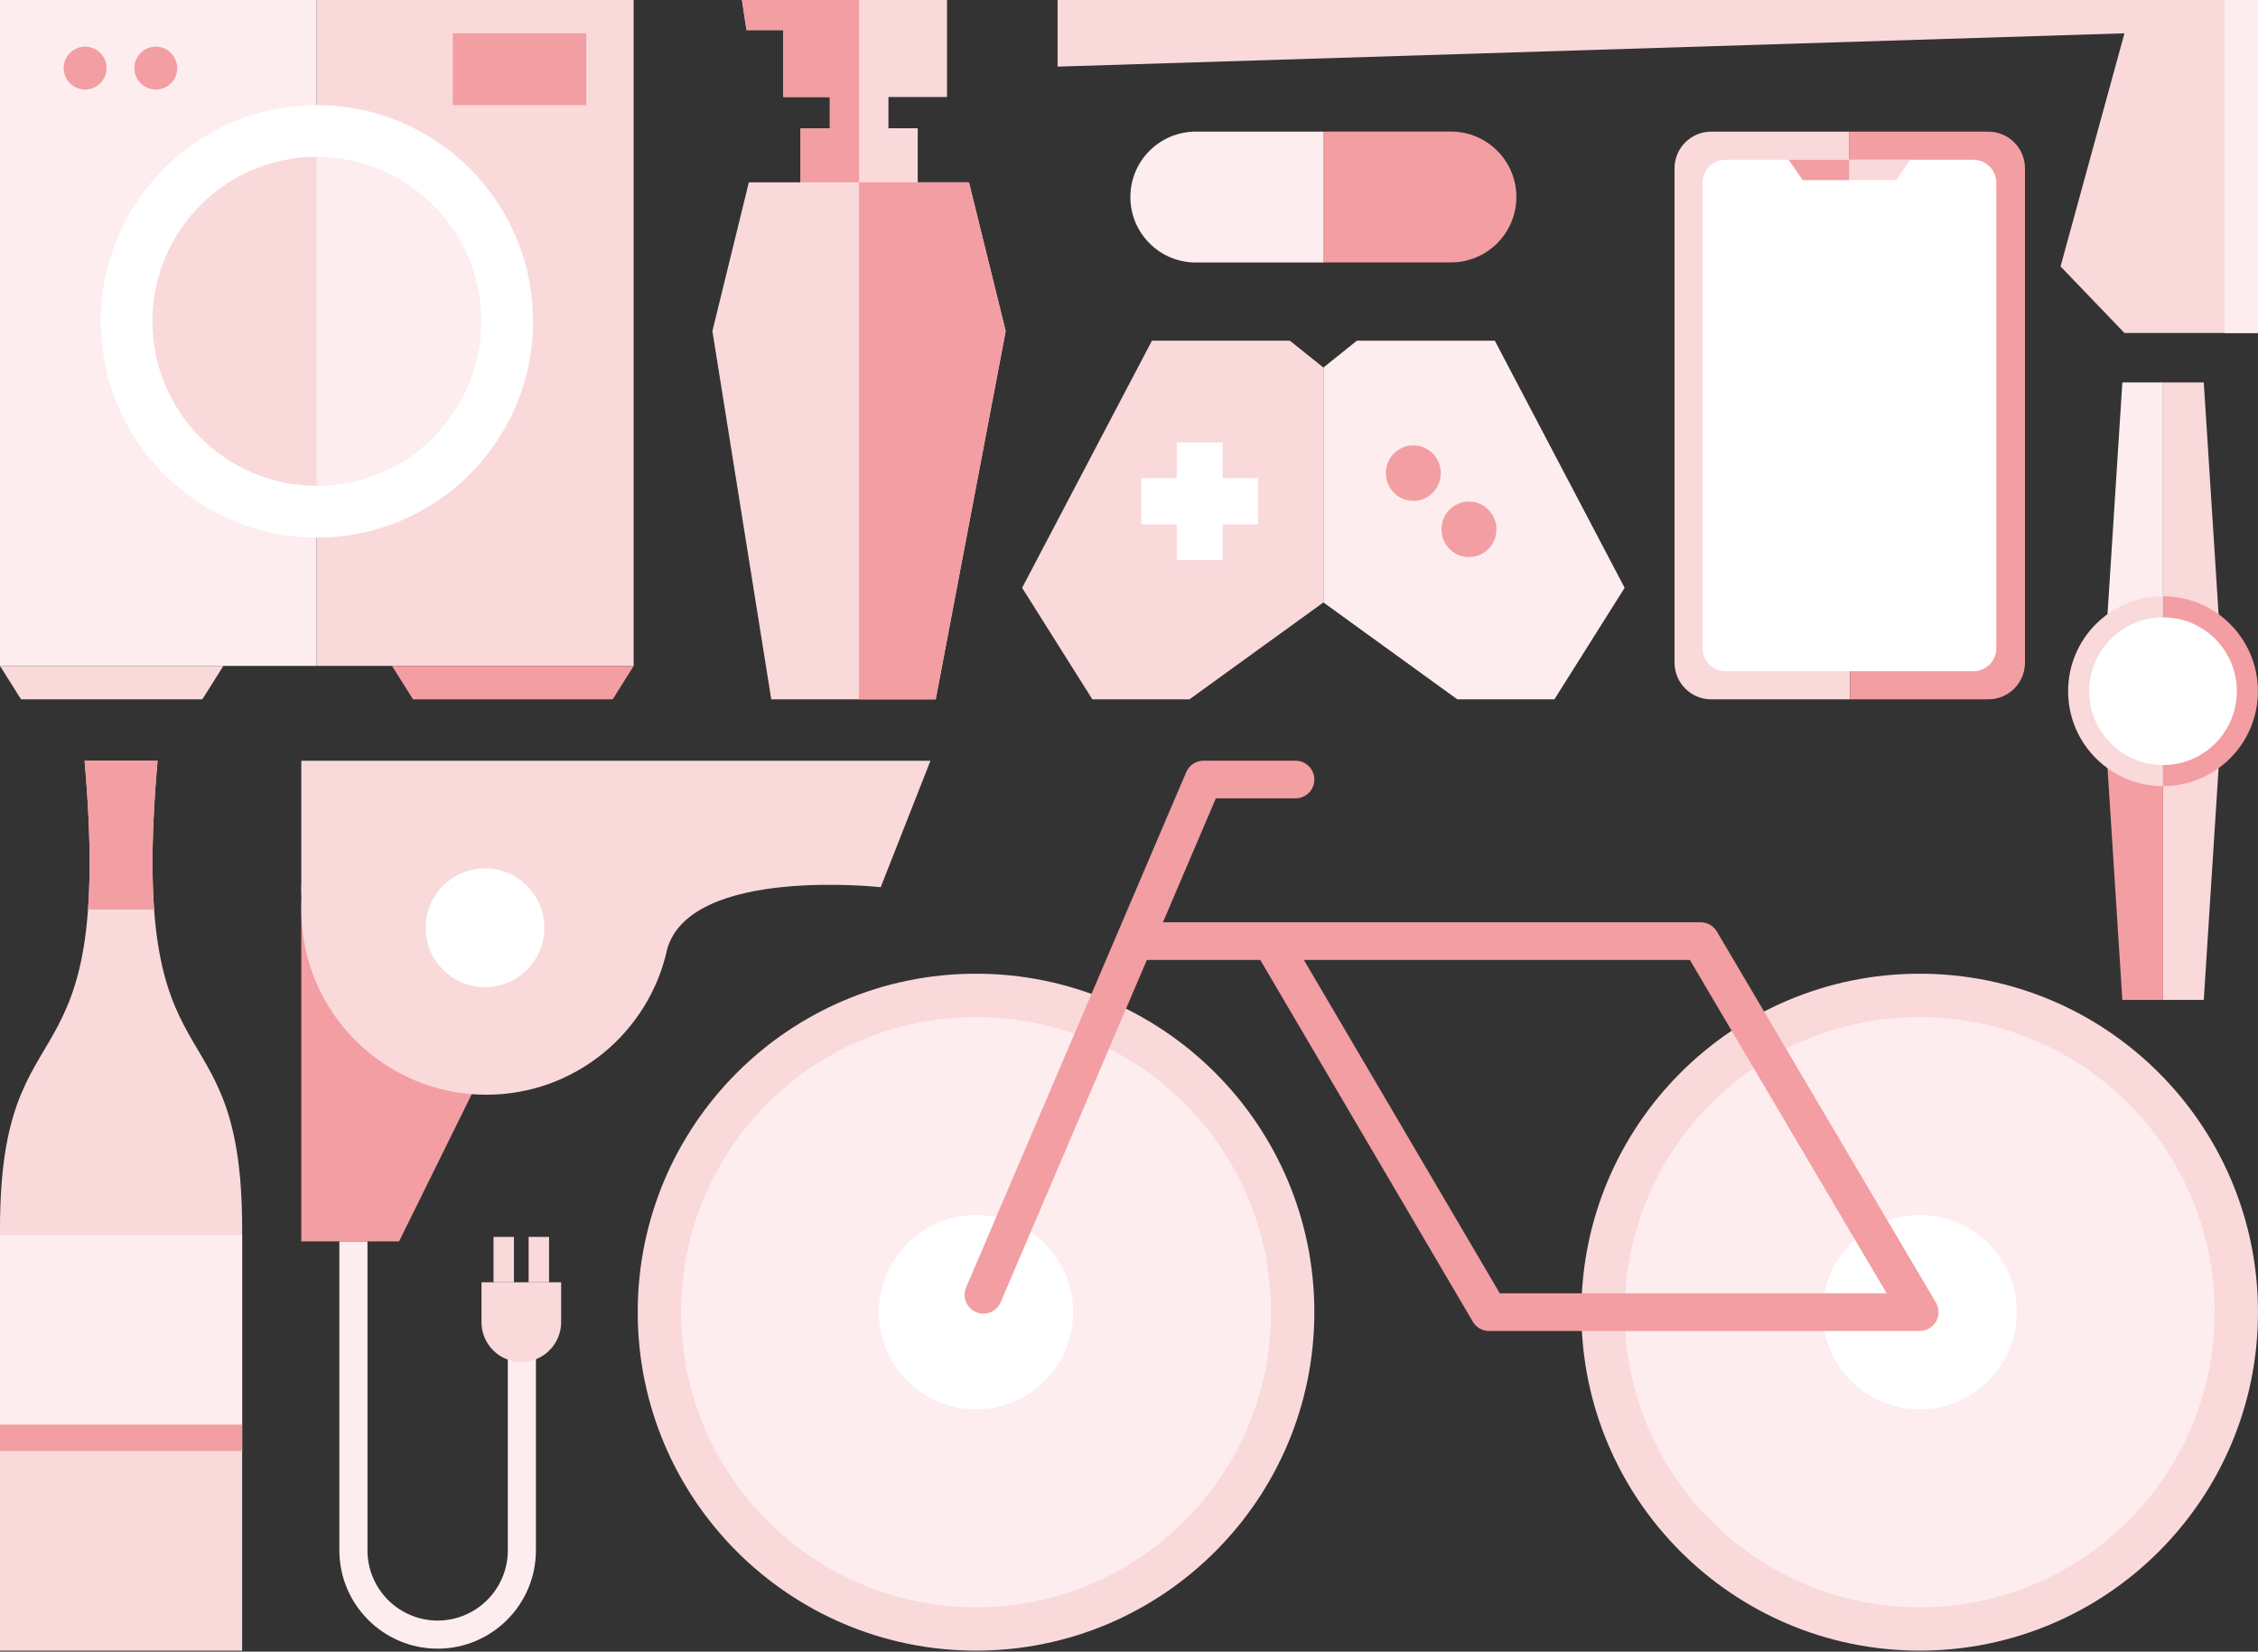
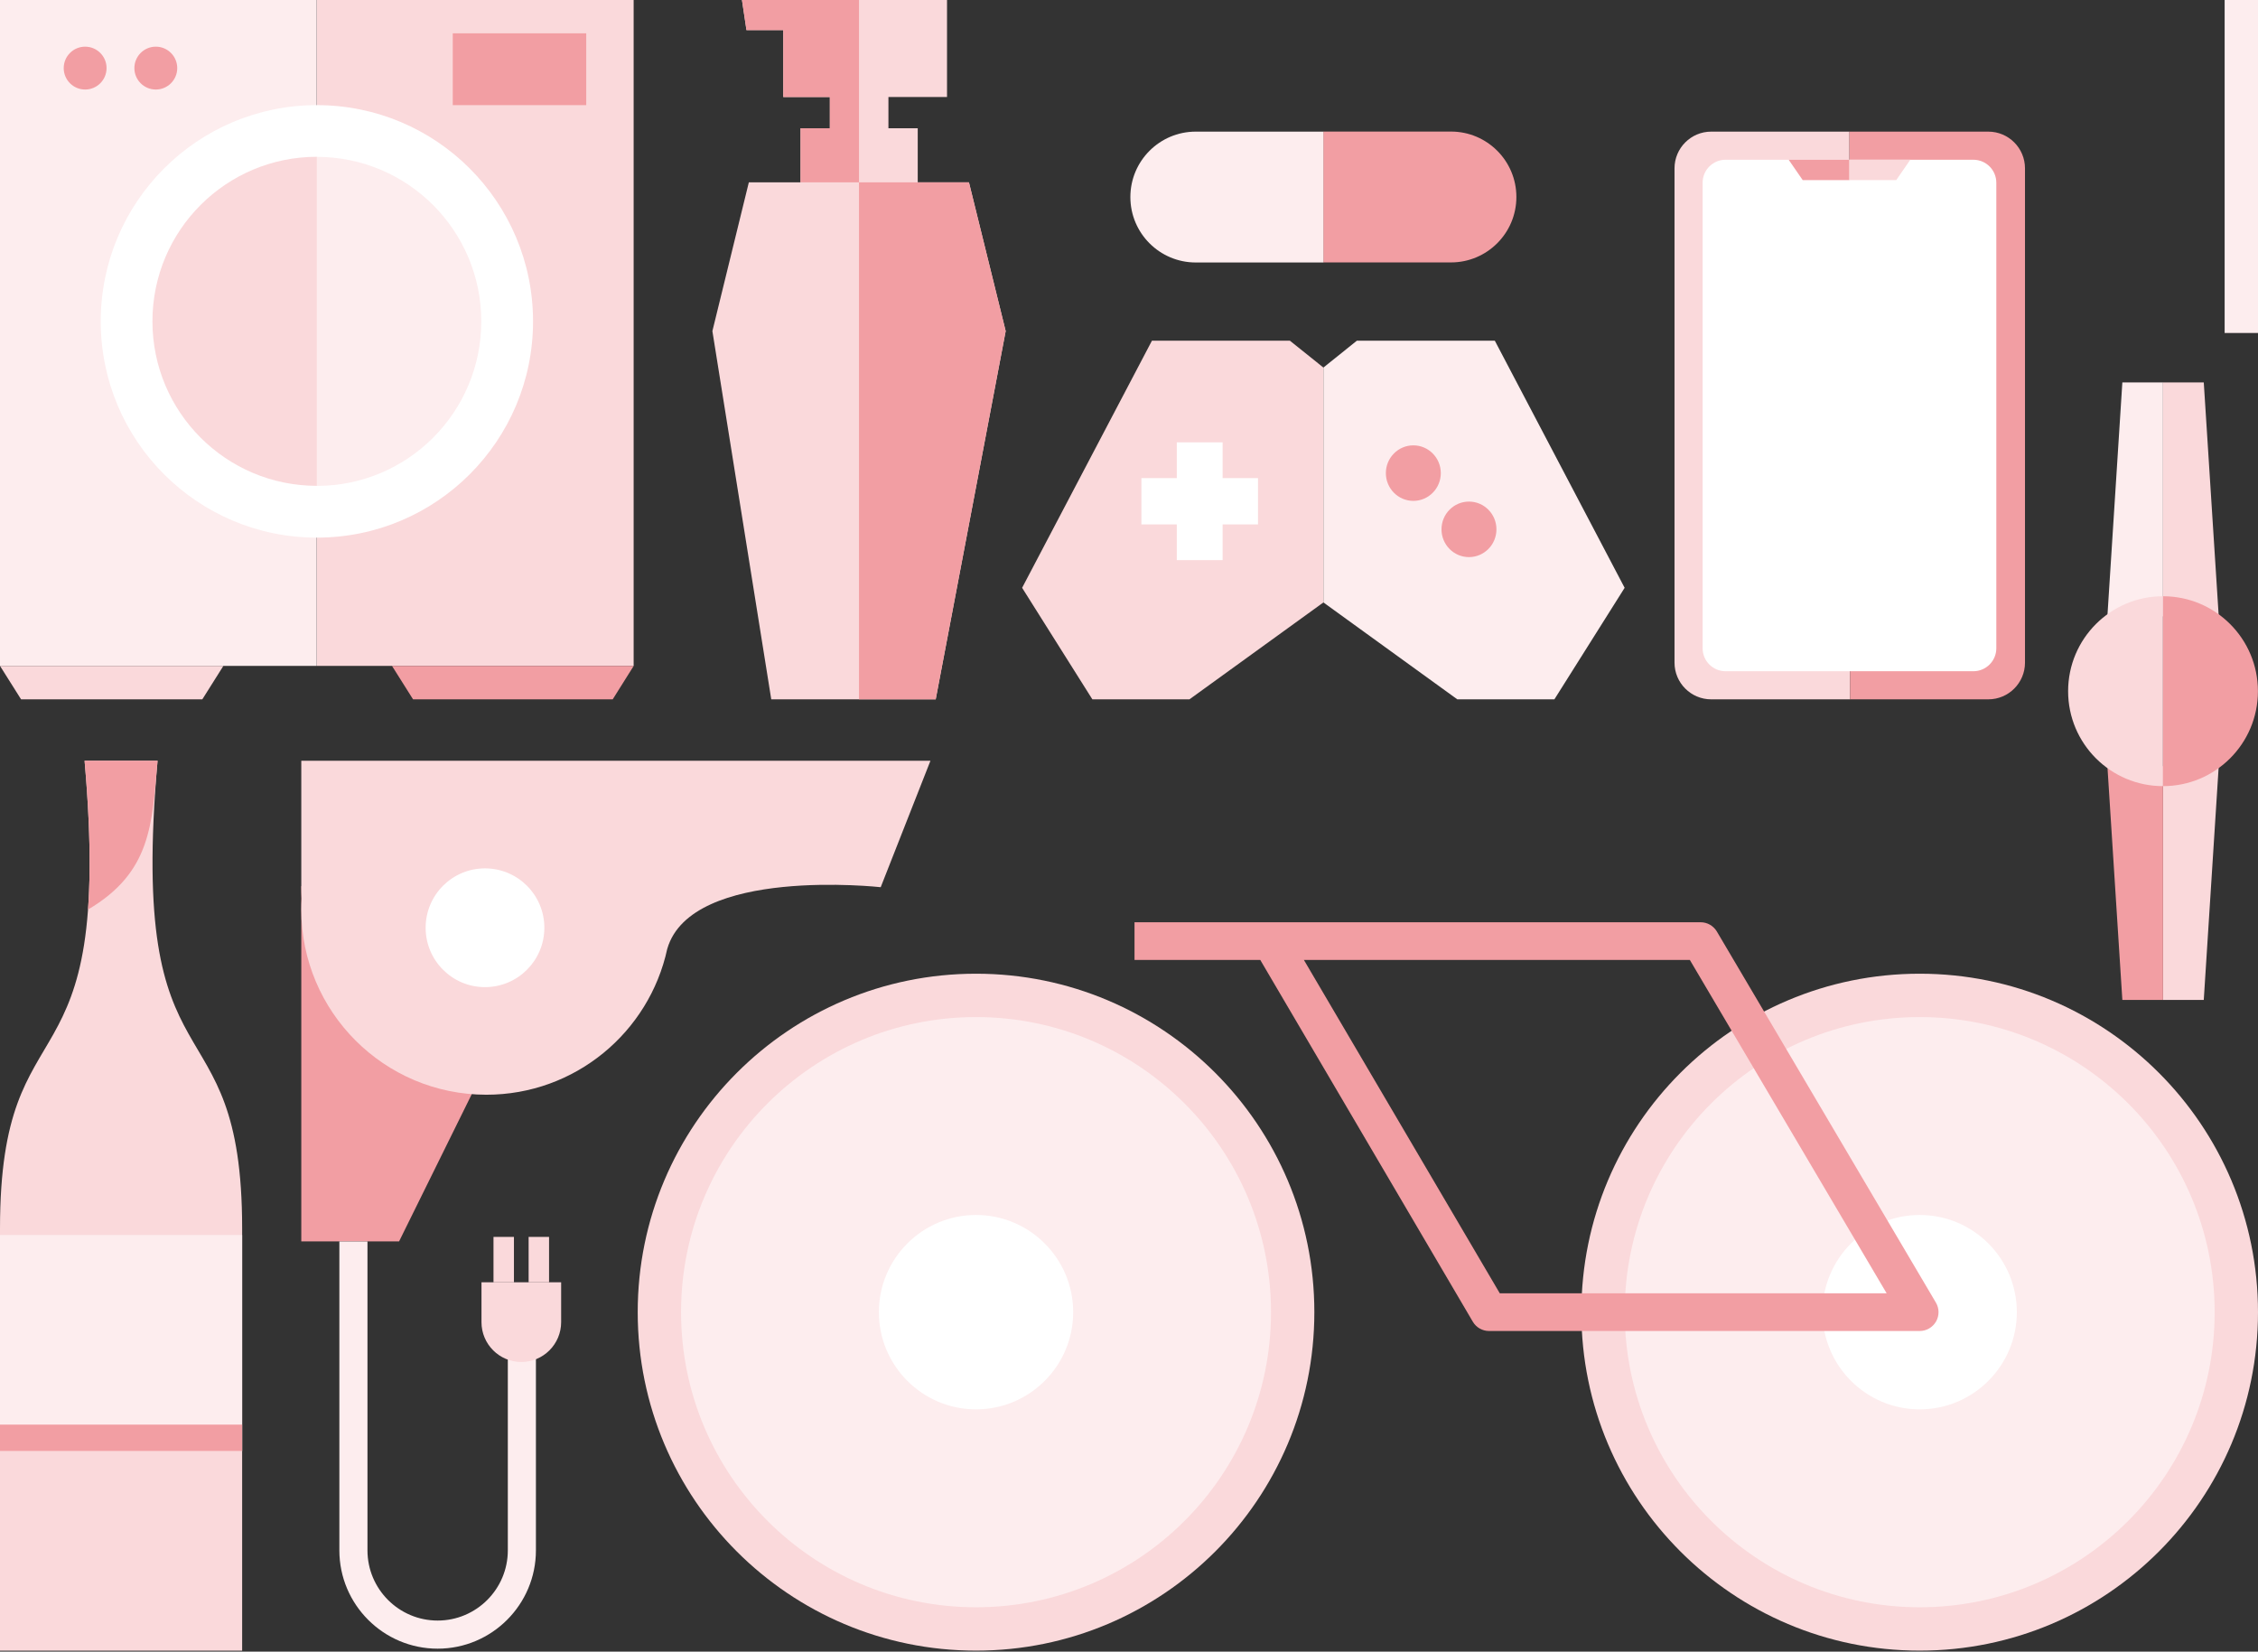
<svg xmlns="http://www.w3.org/2000/svg" width="350" height="256" viewBox="0 0 350 256" fill="none">
  <rect x="0" y="0" width="350" height="256" fill="#333333" stroke="none" />
  <g clip-path="url(#clip0_329_39838)">
    <path d="M335.278 59.28H328.974L326.654 95.522H335.278V59.28Z" fill="#FDEDEE" />
    <path d="M335.278 59.28H341.594L343.913 95.522H335.278V59.28Z" fill="#FAD9DB" />
    <path d="M335.278 154.988H341.594L343.913 118.746H335.278V154.988Z" fill="#FAD9DB" />
    <path d="M335.278 154.988H328.974L326.654 118.746H335.278V154.988Z" fill="#F29EA3" />
    <path d="M178.555 52.81L158.433 91.111L169.321 108.398H184.37L205.135 93.377V56.972L199.941 52.81H178.555Z" fill="#FAD9DB" />
    <path d="M231.704 52.81L251.826 91.111L240.937 108.398H225.889L205.135 93.377V56.972L210.318 52.81H231.704Z" fill="#FDEDEE" />
    <path d="M189.51 68.562H182.41V86.82H189.51V68.562Z" fill="white" />
    <path d="M194.997 81.286V74.107H176.922V81.286H194.997Z" fill="white" />
    <path d="M219.073 77.636C221.424 77.636 223.331 75.71 223.331 73.333C223.331 70.957 221.424 69.03 219.073 69.03C216.722 69.03 214.815 70.957 214.815 73.333C214.815 75.71 216.722 77.636 219.073 77.636Z" fill="#F29EA3" />
    <path d="M227.697 86.351C230.048 86.351 231.955 84.424 231.955 82.048C231.955 79.671 230.048 77.745 227.697 77.745C225.346 77.745 223.439 79.671 223.439 82.048C223.439 84.424 225.346 86.351 227.697 86.351Z" fill="#F29EA3" />
    <path d="M49.098 0H0V103.213H49.098V0Z" fill="#FDEDEE" />
    <path d="M98.217 0H49.119V103.213H98.217V0Z" fill="#FAD9DB" />
    <path d="M34.627 103.213H0L3.267 108.398H31.36L34.627 103.213Z" fill="#FAD9DB" />
    <path d="M98.228 103.213H60.76L64.026 108.398H94.972L98.228 103.213Z" fill="#F29EA3" />
    <path d="M90.868 5.163H70.179V16.296H90.868V5.163Z" fill="#F29EA3" />
    <path d="M13.197 13.878C15.031 13.878 16.518 12.391 16.518 10.556C16.518 8.721 15.031 7.233 13.197 7.233C11.363 7.233 9.876 8.721 9.876 10.556C9.876 12.391 11.363 13.878 13.197 13.878Z" fill="#F29EA3" />
    <path d="M24.151 13.878C25.985 13.878 27.472 12.391 27.472 10.556C27.472 8.721 25.985 7.233 24.151 7.233C22.317 7.233 20.83 8.721 20.83 10.556C20.83 12.391 22.317 13.878 24.151 13.878Z" fill="#F29EA3" />
    <path d="M49.119 83.332C67.624 83.332 82.624 68.326 82.624 49.814C82.624 31.303 67.624 16.296 49.119 16.296C30.615 16.296 15.614 31.303 15.614 49.814C15.614 68.326 30.615 83.332 49.119 83.332Z" fill="white" />
    <path d="M74.599 49.814C74.599 63.899 63.188 75.315 49.108 75.315V24.314C63.188 24.314 74.599 35.73 74.599 49.814Z" fill="#FDEDEE" />
    <path d="M49.12 75.305C35.04 75.305 23.629 63.889 23.629 49.804C23.629 35.719 35.04 24.303 49.12 24.303V75.294V75.305Z" fill="#FAD9DB" />
-     <path d="M163.932 0V10.327L329.3 5.163L319.392 41.296L329.3 51.612H350V0H163.932Z" fill="#FAD9DB" />
    <path d="M350 0H344.828V51.612H350V0Z" fill="#FDEDEE" />
    <path d="M150.19 28.257H142.252V19.88H137.711V15.033H146.793V0H122.696H121.411H115.008L115.705 4.662H121.411V15.033H128.63V19.88H124.089V28.257H116.075L110.424 51.318L119.549 108.398H133.149H145.039L155.885 51.318L150.19 28.257Z" fill="#FAD9DB" />
    <path d="M150.189 28.257L155.884 51.318L145.039 108.398H133.148V28.257H150.189Z" fill="#F29EA3" />
    <path d="M133.149 0V28.257H124.089V19.88H128.63V15.033H121.41V4.662H115.705L115.008 0H133.149Z" fill="#F29EA3" />
    <path d="M151.289 255.848C180.251 255.848 203.73 232.36 203.73 203.386C203.73 174.413 180.251 150.925 151.289 150.925C122.327 150.925 98.849 174.413 98.849 203.386C98.849 232.36 122.327 255.848 151.289 255.848Z" fill="#FAD9DB" />
    <path d="M297.559 255.848C326.521 255.848 349.999 232.36 349.999 203.386C349.999 174.413 326.521 150.925 297.559 150.925C268.597 150.925 245.118 174.413 245.118 203.386C245.118 232.36 268.597 255.848 297.559 255.848Z" fill="#FAD9DB" />
    <path d="M297.559 249.126C322.811 249.126 343.281 228.648 343.281 203.386C343.281 178.124 322.811 157.646 297.559 157.646C272.307 157.646 251.837 178.124 251.837 203.386C251.837 228.648 272.307 249.126 297.559 249.126Z" fill="#FDEDEE" />
    <path d="M297.559 188.32C305.867 188.32 312.619 195.074 312.619 203.386C312.619 211.697 305.867 218.451 297.559 218.451C289.251 218.451 282.5 211.697 282.5 203.386C282.5 195.074 289.251 188.32 297.559 188.32Z" fill="white" />
    <path d="M151.29 249.126C176.541 249.126 197.012 228.648 197.012 203.386C197.012 178.124 176.541 157.646 151.29 157.646C126.038 157.646 105.567 178.124 105.567 203.386C105.567 228.648 126.038 249.126 151.29 249.126Z" fill="#FDEDEE" />
    <path d="M151.29 188.32C159.598 188.32 166.349 195.074 166.349 203.386C166.349 211.697 159.598 218.451 151.29 218.451C142.982 218.451 136.23 211.697 136.23 203.386C136.23 195.074 142.982 188.32 151.29 188.32Z" fill="white" />
    <path d="M297.559 206.305H230.81C229.776 206.305 228.818 205.76 228.295 204.867L195.346 148.789H175.854V142.95H263.608C264.642 142.95 265.589 143.495 266.123 144.388L300.074 201.904C300.608 202.808 300.619 203.919 300.096 204.834C299.574 205.738 298.615 206.305 297.559 206.305ZM232.476 200.466H292.441L261.931 148.789H202.107L232.476 200.466Z" fill="#F29EA3" />
-     <path d="M151.29 203.386C149.809 202.754 149.123 201.033 149.754 199.552L183.869 119.683C184.326 118.604 185.383 117.907 186.548 117.907H200.812C202.424 117.907 203.73 119.214 203.73 120.827C203.73 122.439 202.424 123.746 200.812 123.746H188.464L155.112 201.839C154.48 203.321 152.76 204.007 151.279 203.375L151.29 203.386Z" fill="#F29EA3" />
    <path d="M224.908 40.675L205.123 40.675V20.392L224.908 20.392C230.505 20.392 235.046 24.934 235.046 30.533C235.046 36.132 230.505 40.675 224.908 40.675Z" fill="#F29EA3" />
    <path d="M185.349 20.402H205.134V40.685H185.349C179.753 40.685 175.212 36.143 175.212 30.544C175.212 24.945 179.753 20.402 185.349 20.402Z" fill="#FDEDEE" />
    <path d="M286.769 108.398H265.242C262.106 108.398 259.558 105.849 259.558 102.712V26.09C259.558 22.952 262.106 20.403 265.242 20.403H286.671L286.769 108.398Z" fill="#FAD9DB" />
    <path d="M286.671 20.403H308.198C311.334 20.403 313.882 22.952 313.882 26.09V102.712C313.882 105.849 311.334 108.398 308.198 108.398H286.769L286.671 20.403Z" fill="#F29EA3" />
    <path d="M305.879 24.761H267.474C265.507 24.761 263.913 26.355 263.913 28.323V100.479C263.913 102.446 265.507 104.041 267.474 104.041H305.879C307.845 104.041 309.439 102.446 309.439 100.479V28.323C309.439 26.355 307.845 24.761 305.879 24.761Z" fill="white" />
    <path d="M286.671 27.92H279.43L277.252 24.761H286.671V27.92Z" fill="#F29EA3" />
    <path d="M286.671 27.92H293.923L296.101 24.761H286.671V27.92Z" fill="#FAD9DB" />
    <path d="M24.424 117.919H13.11C17.782 170.903 0 153.627 0 190.424V255.859H37.534V190.424C37.534 153.638 19.752 170.903 24.424 117.919Z" fill="#FAD9DB" />
    <path d="M37.534 191.426H0V224.922H37.534V191.426Z" fill="#FDEDEE" />
    <path d="M37.534 220.815H0V224.911H37.534V220.815Z" fill="#F29EA3" />
-     <path d="M13.644 140.98H23.89C23.466 135.185 23.553 127.766 24.424 117.919H13.11C13.982 127.766 14.069 135.185 13.644 140.98Z" fill="#F29EA3" />
+     <path d="M13.644 140.98C23.466 135.185 23.553 127.766 24.424 117.919H13.11C13.982 127.766 14.069 135.185 13.644 140.98Z" fill="#F29EA3" />
    <path d="M46.702 137.363V192.417H61.859L89.038 137.363H46.702Z" fill="#F29EA3" />
    <path d="M46.702 117.919C46.702 117.919 46.702 131.416 46.702 137.363C46.702 138.017 46.724 138.66 46.757 139.302C46.724 139.847 46.702 140.402 46.702 140.98C46.702 156.829 59.551 169.683 75.394 169.683C89.136 169.683 100.624 160.01 103.422 147.091C103.422 147.08 103.422 147.069 103.433 147.058C107.168 134.248 136.513 137.516 136.513 137.516L144.223 117.919H46.702Z" fill="#FAD9DB" />
    <path d="M75.177 153.006C80.258 153.006 84.378 148.885 84.378 143.801C84.378 138.718 80.258 134.597 75.177 134.597C70.095 134.597 65.976 138.718 65.976 143.801C65.976 148.885 70.095 153.006 75.177 153.006Z" fill="white" />
    <path d="M67.837 255.544C59.431 255.544 52.603 248.703 52.603 240.304V192.429H56.959V240.304C56.959 246.306 61.837 251.186 67.837 251.186C73.837 251.186 78.715 246.306 78.715 240.304V208.79H83.07V240.304C83.07 248.714 76.232 255.544 67.837 255.544Z" fill="#FDEDEE" />
    <path d="M74.632 198.757H86.98V204.933C86.98 208.343 84.214 211.11 80.806 211.11C77.398 211.11 74.632 208.343 74.632 204.933V198.757Z" fill="#FAD9DB" />
    <path d="M79.663 191.72H76.494V198.757H79.663V191.72Z" fill="#FAD9DB" />
    <path d="M85.107 191.72H81.939V198.757H85.107V191.72Z" fill="#FAD9DB" />
    <path d="M335.278 121.851C327.155 121.851 320.567 115.261 320.567 107.135C320.567 99.008 327.155 92.418 335.278 92.418V121.862V121.851Z" fill="#FAD9DB" />
    <path d="M335.278 92.418C343.401 92.418 349.989 99.008 349.989 107.135C349.989 115.261 343.401 121.851 335.278 121.851V92.407V92.418Z" fill="#F29EA3" />
-     <path d="M335.278 118.583C341.599 118.583 346.722 113.457 346.722 107.134C346.722 100.811 341.599 95.686 335.278 95.686C328.958 95.686 323.834 100.811 323.834 107.134C323.834 113.457 328.958 118.583 335.278 118.583Z" fill="white" />
  </g>
  <defs>
    <clipPath id="clip0_329_39838">
      <rect width="350" height="255.848" fill="white" />
    </clipPath>
  </defs>
</svg>